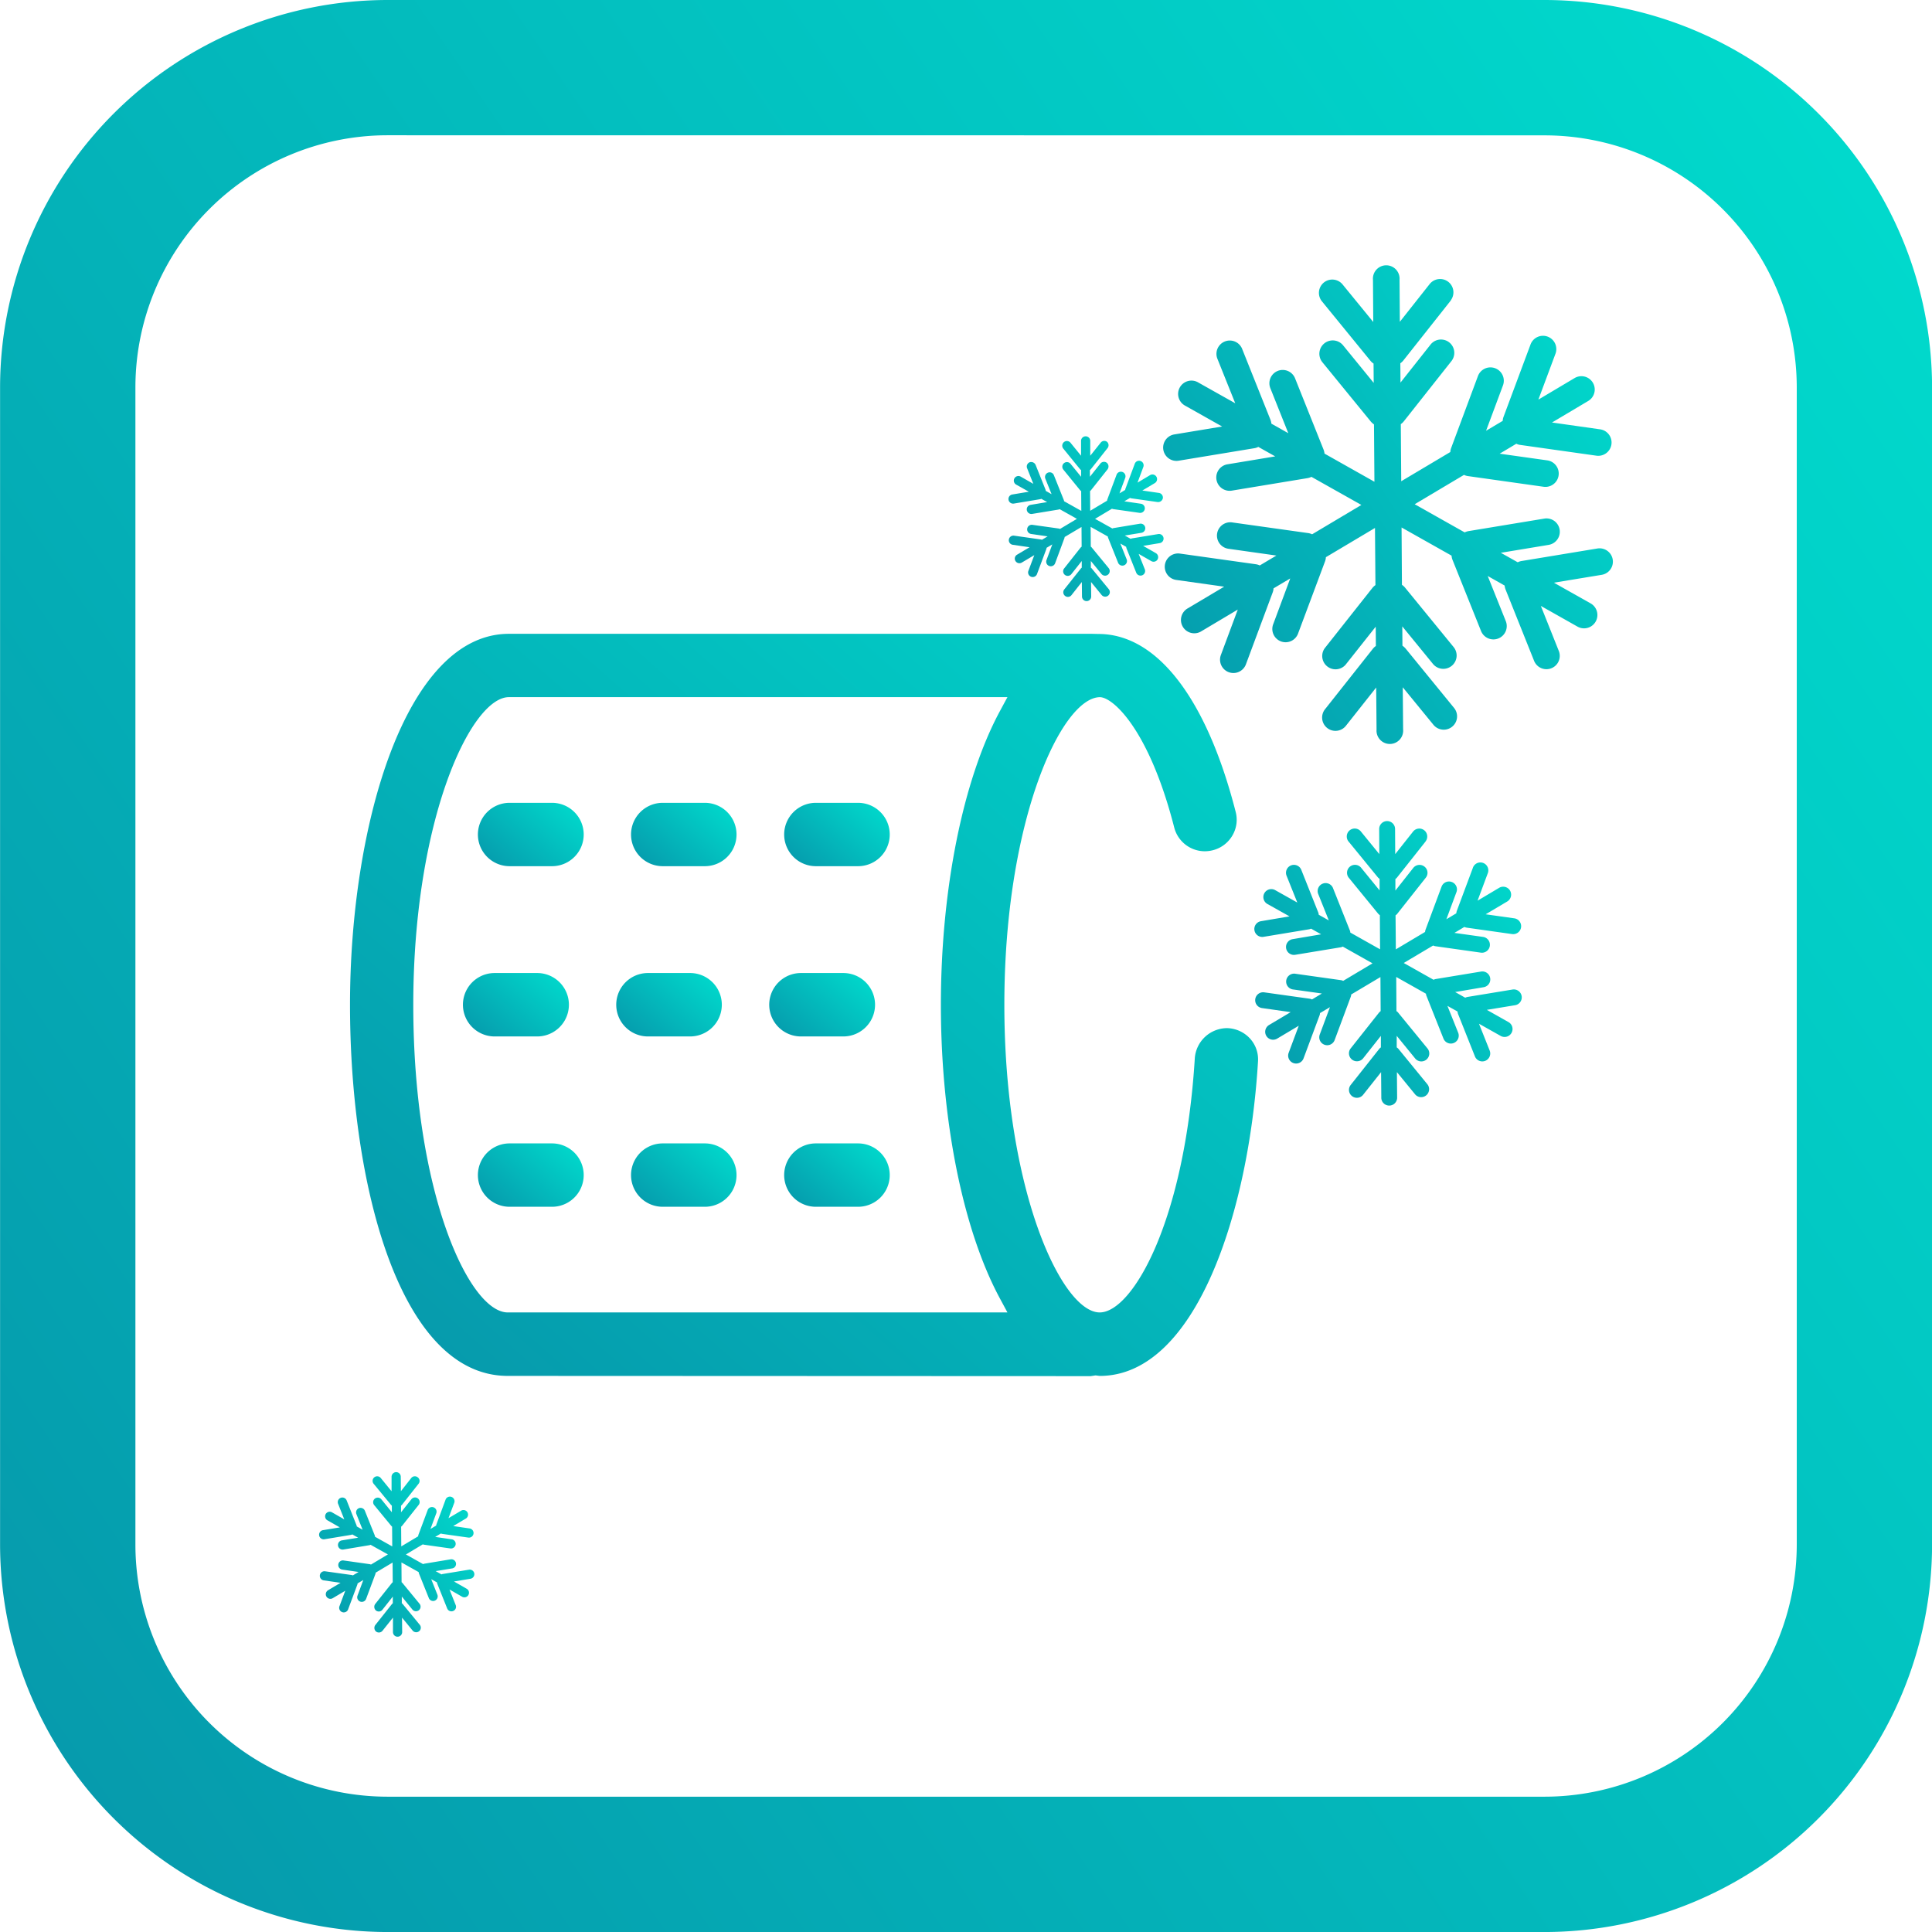
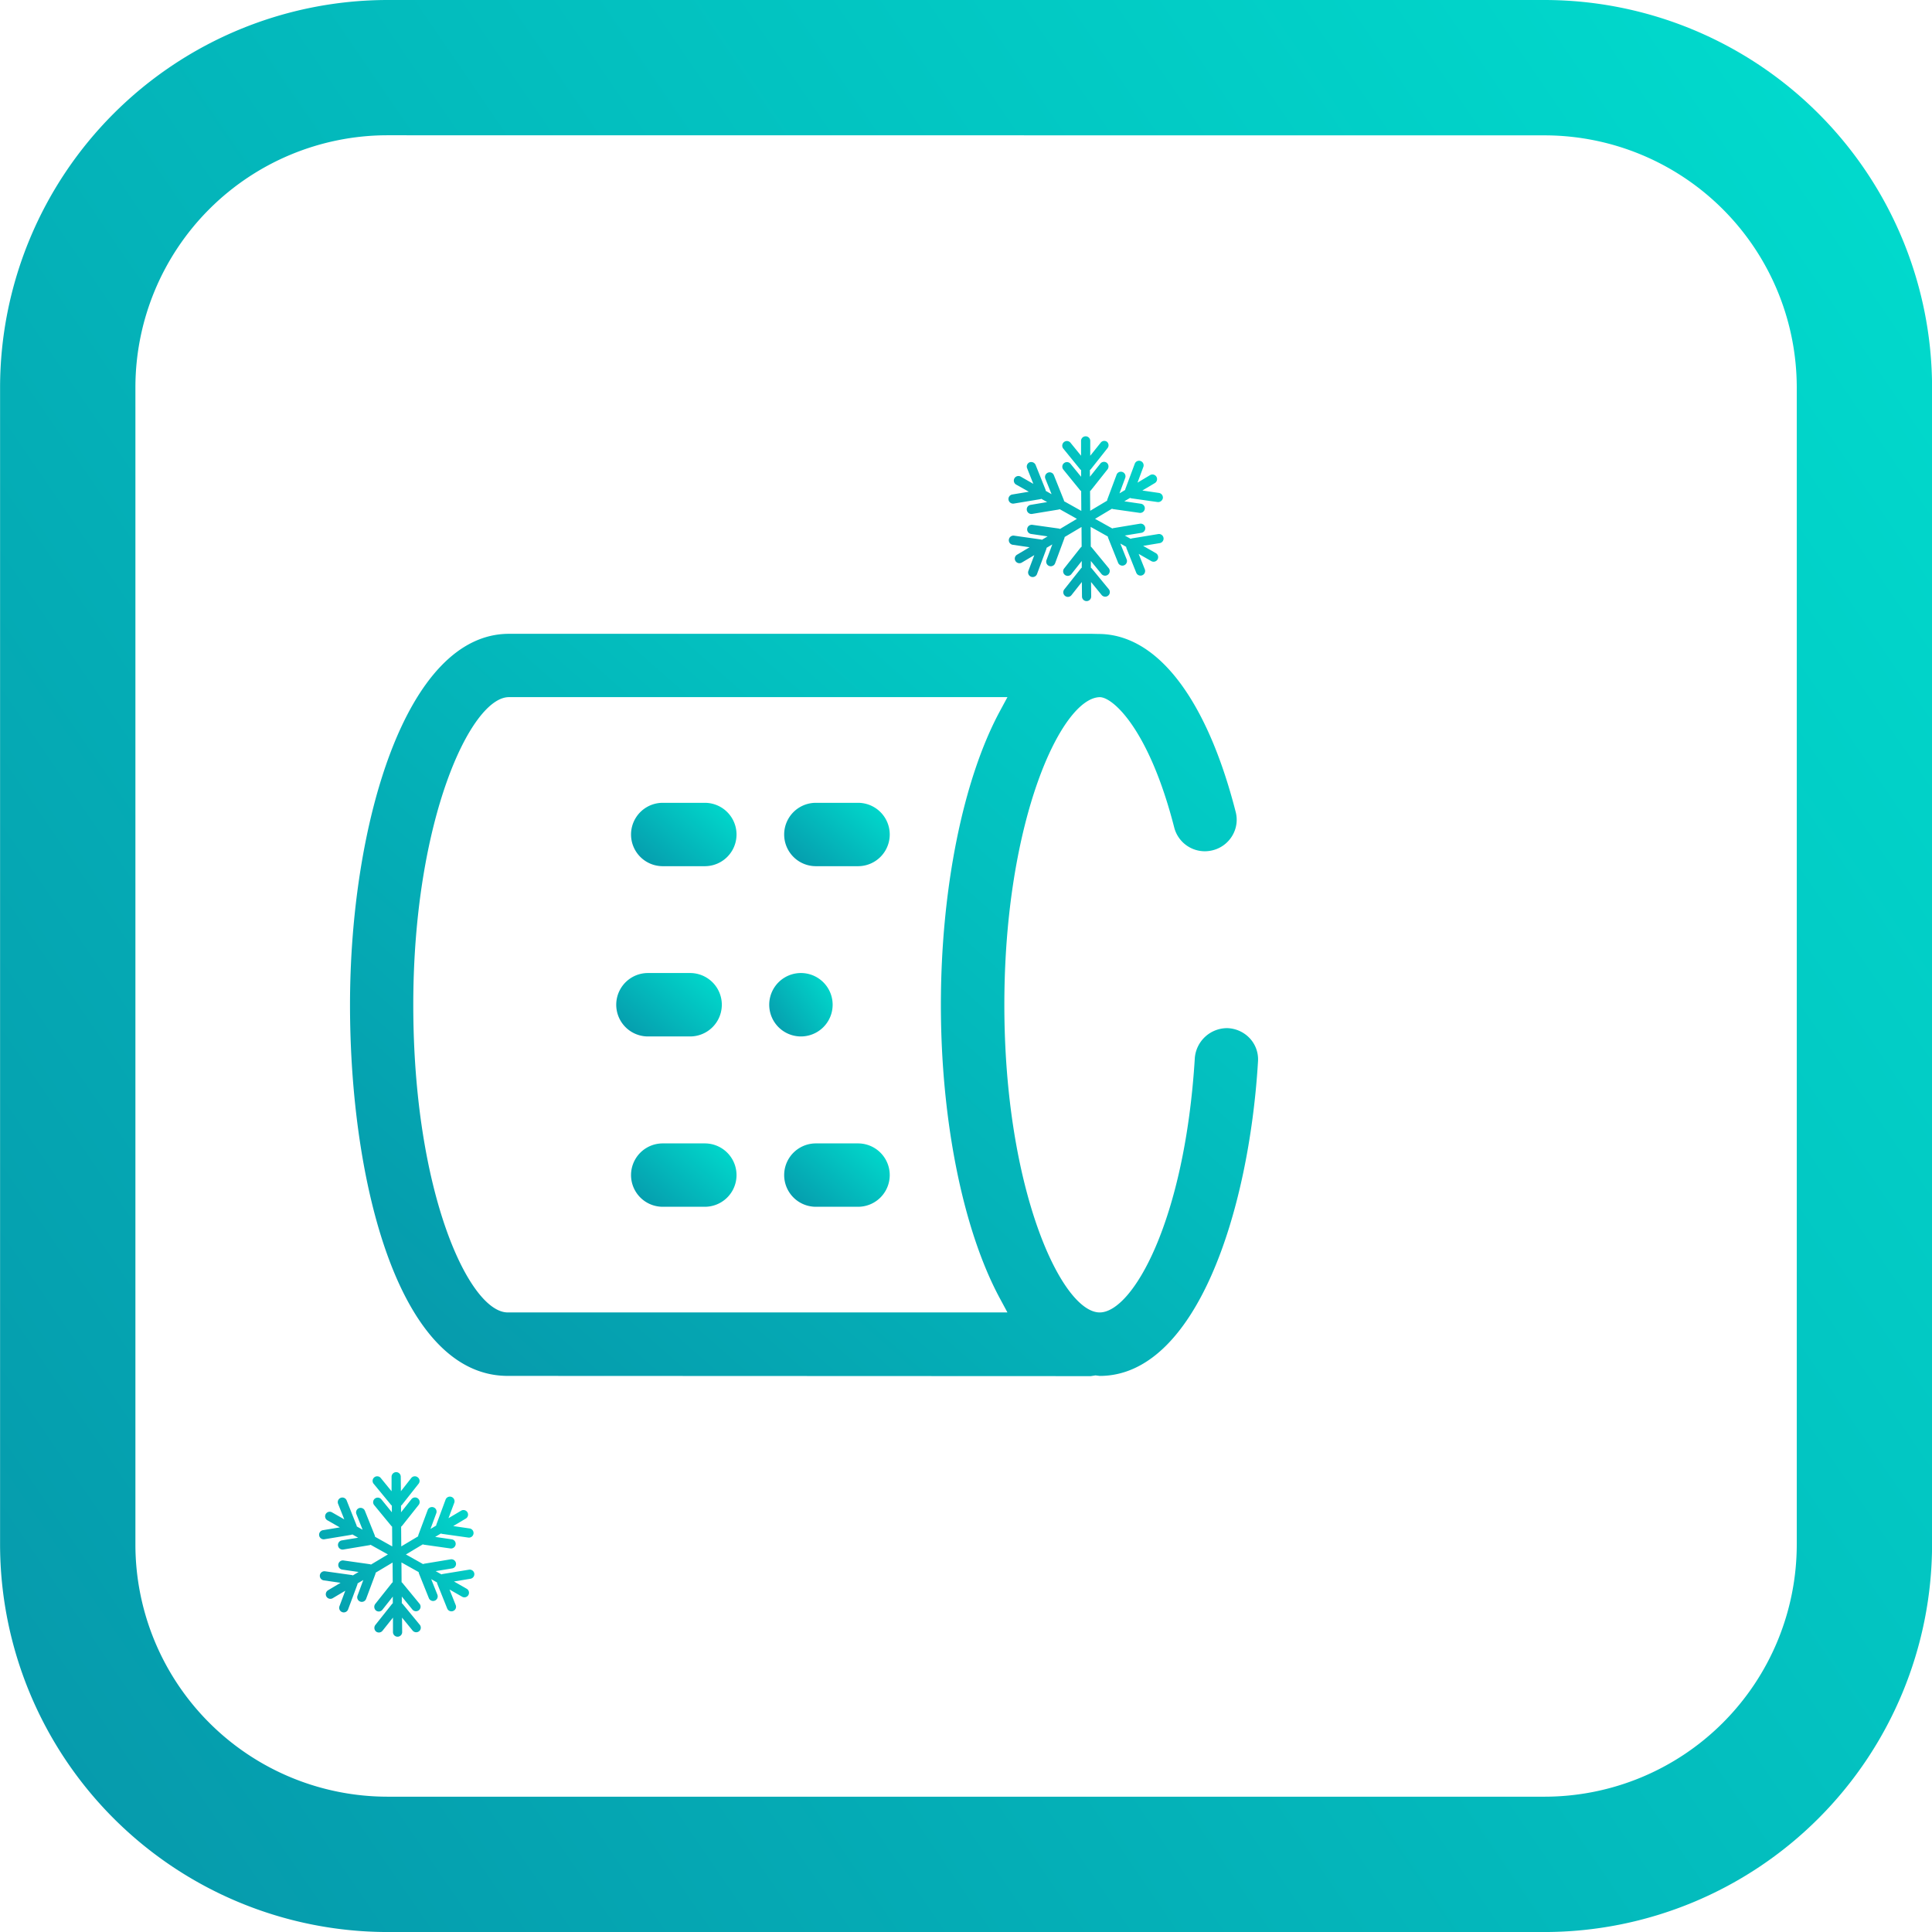
<svg xmlns="http://www.w3.org/2000/svg" width="80" height="80" viewBox="0 0 80 80">
  <defs>
    <linearGradient id="linear-gradient" x1="0.07" y1="1.064" x2="1.258" y2="0.251" gradientUnits="objectBoundingBox">
      <stop offset="0" stop-color="#0698ab" />
      <stop offset="1" stop-color="#00e1d0" />
    </linearGradient>
    <clipPath id="clip-Icon6">
      <rect width="80" height="80" />
    </clipPath>
  </defs>
  <g id="Icon6" clip-path="url(#clip-Icon6)">
    <g id="Group_2777" data-name="Group 2777" transform="translate(-963.859 -225.383)">
      <path id="Path_11354" data-name="Path 11354" d="M1027.818,305.384H979.9a16.062,16.062,0,0,1-16.038-16.042V241.424A16.058,16.058,0,0,1,979.9,225.383h47.921a16.059,16.059,0,0,1,16.041,16.041v47.918a16.063,16.063,0,0,1-16.041,16.042m-47.921-74.4a10.445,10.445,0,0,0-10.434,10.436v47.918A10.446,10.446,0,0,0,979.9,299.78h47.921a10.448,10.448,0,0,0,10.438-10.438V241.424a10.448,10.448,0,0,0-10.438-10.436Z" transform="translate(0 0)" stroke="rgba(0,0,0,0)" stroke-width="1" fill="url(#linear-gradient)" />
      <g id="Group_2776" data-name="Group 2776" transform="translate(977.077 236.414)">
-         <path id="Path_11355" data-name="Path 11355" d="M1113.267,258.271l-1.972,2.493a.535.535,0,0,1-.125.116l.006.8,1.244-1.573a.551.551,0,1,1,.866.683l-1.972,2.494a.512.512,0,0,1-.125.116l.018,2.365,2.033-1.21a.538.538,0,0,1,.034-.166l1.109-2.978a.553.553,0,0,1,1.037.385l-.7,1.879.689-.41a.534.534,0,0,1,.034-.166l1.112-2.98a.551.551,0,1,1,1.031.387l-.7,1.879,1.5-.892a.551.551,0,1,1,.564.948l-1.5.892,1.988.282a.551.551,0,1,1-.155,1.091l-3.149-.445a.458.458,0,0,1-.161-.049l-.689.412,1.985.279a.552.552,0,0,1-.152,1.093l-3.146-.444a.531.531,0,0,1-.165-.05l-2.042,1.215,2.07,1.166a.6.6,0,0,1,.161-.053l3.137-.518a.551.551,0,1,1,.18,1.088l-1.981.328.7.393a.543.543,0,0,1,.161-.053l3.137-.518a.552.552,0,0,1,.18,1.09l-1.981.326,1.521.857a.552.552,0,0,1-.543.962l-1.518-.857.744,1.865a.551.551,0,1,1-1.024.408l-1.18-2.951a.653.653,0,0,1-.04-.166l-.7-.395.747,1.864a.552.552,0,1,1-1.025.41l-1.183-2.951a.555.555,0,0,1-.036-.166l-2.07-1.166.015,2.375a.525.525,0,0,1,.128.114l2.012,2.462a.551.551,0,1,1-.854.7l-1.271-1.556.006.8a.706.706,0,0,1,.128.114l2.009,2.462a.551.551,0,1,1-.853.7l-1.271-1.554.015,1.744a.552.552,0,1,1-1.1.009l-.015-1.744-1.244,1.573a.552.552,0,1,1-.866-.684l1.972-2.492a.556.556,0,0,1,.125-.116l-.006-.8-1.246,1.573a.551.551,0,0,1-.863-.684l1.972-2.494a.594.594,0,0,1,.125-.116l-.019-2.366-2.033,1.21a.536.536,0,0,1-.033.168l-1.113,2.977a.55.55,0,1,1-1.03-.384l.7-1.881-.692.411a.538.538,0,0,1-.034.166l-1.109,2.979a.553.553,0,0,1-1.037-.386l.7-1.881-1.5.893a.552.552,0,1,1-.564-.948l1.5-.893-1.991-.28a.551.551,0,0,1,.155-1.091l3.146.442a.54.54,0,0,1,.164.05l.689-.41-1.988-.281a.551.551,0,1,1,.156-1.091l3.149.442a.582.582,0,0,1,.162.05l2.039-1.215-2.067-1.164a.615.615,0,0,1-.161.053l-3.137.518a.552.552,0,0,1-.18-1.09l1.978-.328-.7-.393a.544.544,0,0,1-.162.054l-3.137.518a.551.551,0,0,1-.18-1.088l1.981-.328-1.521-.857a.552.552,0,1,1,.543-.96l1.521.855-.747-1.863a.552.552,0,0,1,1.024-.41l1.18,2.953a.635.635,0,0,1,.04.164l.7.395-.744-1.864a.551.551,0,1,1,1.024-.408l1.18,2.951a.638.638,0,0,1,.039.166l2.067,1.165-.018-2.374a.682.682,0,0,1-.128-.114l-2.009-2.461a.553.553,0,0,1,.857-.7l1.268,1.555-.006-.8a.51.51,0,0,1-.128-.114l-2.009-2.462a.551.551,0,1,1,.854-.7l1.271,1.555-.012-1.745a.552.552,0,1,1,1.1-.007l.012,1.744,1.244-1.574a.552.552,0,0,1,.866.684Z" transform="translate(-1066.403 -256.869)" stroke="rgba(0,0,0,0)" stroke-width="1" fill="url(#linear-gradient)" />
-         <path id="Path_11356" data-name="Path 11356" d="M1119.19,323.3l-1.177,1.486a.307.307,0,0,1-.073.069l0,.478.741-.939a.331.331,0,0,1,.464-.053.325.325,0,0,1,.052.461l-1.174,1.485a.256.256,0,0,1-.076.07l.012,1.41,1.21-.721a.364.364,0,0,1,.022-.1l.661-1.776a.328.328,0,0,1,.424-.192.324.324,0,0,1,.192.42l-.417,1.122.411-.245a.408.408,0,0,1,.021-.1l.662-1.774a.329.329,0,1,1,.616.228l-.418,1.122.893-.532a.329.329,0,0,1,.451.114.332.332,0,0,1-.116.452l-.893.53,1.186.167a.329.329,0,0,1-.091.652l-1.877-.265a.362.362,0,0,1-.1-.03l-.412.246,1.186.166a.329.329,0,1,1-.091.652l-1.875-.265a.3.3,0,0,1-.1-.031l-1.219.724,1.235.695a.353.353,0,0,1,.1-.032l1.868-.308a.328.328,0,1,1,.107.648l-1.18.2.417.235a.369.369,0,0,1,.095-.032l1.872-.308a.329.329,0,0,1,.107.649l-1.18.194.905.511a.329.329,0,0,1-.323.573l-.906-.509.442,1.109a.328.328,0,1,1-.61.244l-.7-1.759a.368.368,0,0,1-.021-.1l-.418-.234.445,1.111a.328.328,0,1,1-.609.244l-.7-1.759a.293.293,0,0,1-.025-.1l-1.231-.693.009,1.414a.246.246,0,0,1,.076.069l1.2,1.466a.329.329,0,1,1-.509.416l-.756-.927,0,.478a.318.318,0,0,1,.076.067l1.2,1.468a.329.329,0,0,1-.509.416l-.759-.927.009,1.04a.328.328,0,1,1-.655,0l-.009-1.039-.744.938a.328.328,0,1,1-.515-.407l1.176-1.486a.319.319,0,0,1,.074-.069l0-.477-.741.937a.33.33,0,0,1-.518-.408l1.177-1.486a.432.432,0,0,1,.073-.069l-.009-1.41-1.21.721a.361.361,0,0,1-.021.1l-.661,1.776a.329.329,0,1,1-.616-.23l.417-1.12-.411.245a.286.286,0,0,1-.021.1l-.661,1.776a.329.329,0,0,1-.616-.232l.418-1.12-.893.532a.328.328,0,1,1-.335-.564l.893-.532-1.186-.168a.328.328,0,1,1,.091-.651l1.878.263a.316.316,0,0,1,.1.031l.409-.246-1.183-.166a.329.329,0,1,1,.092-.651l1.878.264a.272.272,0,0,1,.094.03l1.216-.726-1.232-.694a.316.316,0,0,1-.1.032l-1.868.308a.328.328,0,1,1-.107-.648l1.18-.2-.418-.235a.3.3,0,0,1-.1.03l-1.866.309a.328.328,0,0,1-.109-.647l1.183-.2-.908-.509a.329.329,0,1,1,.323-.573l.908.51-.445-1.111a.328.328,0,0,1,.61-.244l.7,1.759a.289.289,0,0,1,.021.1l.418.235-.445-1.111a.33.33,0,0,1,.612-.244l.7,1.759a.283.283,0,0,1,.024.1l1.232.693-.009-1.415a.312.312,0,0,1-.076-.067l-1.2-1.468a.329.329,0,1,1,.509-.416l.756.927,0-.479a.366.366,0,0,1-.076-.067l-1.2-1.468a.329.329,0,1,1,.509-.416l.756.927-.006-1.039a.329.329,0,0,1,.658,0l.006,1.039.744-.939a.329.329,0,0,1,.516.408Z" transform="translate(-1073.378 -299.487)" stroke="rgba(0,0,0,0)" stroke-width="1" fill="url(#linear-gradient)" />
        <path id="Path_11357" data-name="Path 11357" d="M1005.7,399.868l-.68.861a.218.218,0,0,1-.043.04l0,.276.43-.542a.19.19,0,0,1,.3.236l-.683.861a.232.232,0,0,1-.043.04l.006.817.7-.418a.186.186,0,0,1,.009-.058l.384-1.029a.19.19,0,0,1,.357.132l-.241.651.238-.142a.128.128,0,0,1,.012-.058l.381-1.029a.192.192,0,0,1,.359.132l-.244.651.519-.308a.19.19,0,1,1,.195.326l-.518.308.686.1a.191.191,0,0,1-.052.378l-1.088-.154a.21.21,0,0,1-.055-.017l-.238.142.686.1a.189.189,0,0,1,.161.215.194.194,0,0,1-.216.163l-1.085-.154a.228.228,0,0,1-.058-.016l-.7.419.713.4a.175.175,0,0,1,.058-.019l1.083-.18a.194.194,0,0,1,.219.159.189.189,0,0,1-.158.218l-.683.112.241.136a.214.214,0,0,1,.057-.018l1.083-.178a.192.192,0,0,1,.219.157.194.194,0,0,1-.159.219l-.682.113.524.3a.19.19,0,0,1-.186.332l-.524-.3.256.643a.187.187,0,0,1-.106.247.189.189,0,0,1-.247-.107l-.408-1.018a.182.182,0,0,1-.012-.058l-.241-.136.256.643a.192.192,0,0,1-.107.248.19.19,0,0,1-.247-.107l-.409-1.018a.5.5,0,0,1-.012-.058l-.713-.4.006.82a.151.151,0,0,1,.043.04l.7.851a.19.19,0,0,1-.027.268.192.192,0,0,1-.268-.028l-.439-.538,0,.277a.168.168,0,0,1,.043.04l.7.851a.189.189,0,0,1-.027.268.193.193,0,0,1-.268-.027l-.439-.537.006.6a.19.19,0,0,1-.381,0l0-.6-.433.544a.192.192,0,0,1-.268.032.2.2,0,0,1-.031-.268l.683-.861a.224.224,0,0,1,.042-.04l0-.277-.43.544a.19.19,0,0,1-.268.031.2.2,0,0,1-.03-.269l.682-.859a.152.152,0,0,1,.043-.04l-.006-.817-.7.418a.373.373,0,0,1-.012.058l-.384,1.028a.19.19,0,1,1-.357-.133l.241-.649-.238.142a.193.193,0,0,1-.012.058l-.384,1.029a.191.191,0,0,1-.357-.134l.244-.65-.518.308a.19.19,0,0,1-.262-.066.193.193,0,0,1,.067-.262l.518-.308-.686-.1a.19.19,0,1,1,.052-.376l1.088.152a.251.251,0,0,1,.055.017l.238-.142-.686-.1a.191.191,0,0,1,.052-.378l1.089.154a.237.237,0,0,1,.058.017l.7-.419-.717-.4a.16.16,0,0,1-.055.018l-1.082.18a.192.192,0,0,1-.064-.378l.686-.113-.241-.136a.247.247,0,0,1-.058.02l-1.082.178a.191.191,0,1,1-.061-.376l.683-.113-.525-.3a.191.191,0,0,1,.186-.332l.524.3-.256-.643a.19.19,0,0,1,.354-.142l.405,1.02a.2.2,0,0,1,.015.058l.241.136-.256-.645a.189.189,0,0,1,.1-.247.193.193,0,0,1,.25.107l.408,1.018a.478.478,0,0,1,.012.058l.713.4-.006-.82a.219.219,0,0,1-.042-.04l-.7-.851a.19.19,0,0,1,.028-.268.192.192,0,0,1,.268.028l.436.536v-.276a.152.152,0,0,1-.043-.04l-.7-.85a.19.19,0,1,1,.292-.241l.439.538,0-.6a.193.193,0,0,1,.189-.192.19.19,0,0,1,.192.189l.006.6.427-.544a.19.19,0,0,1,.268-.032A.187.187,0,0,1,1005.7,399.868Z" transform="translate(-1001.589 -349.455)" stroke="rgba(0,0,0,0)" stroke-width="1" fill="url(#linear-gradient)" />
        <path id="Path_11358" data-name="Path 11358" d="M1087.123,277.465l-.683.863a.241.241,0,0,1-.043.04v.277l.433-.544a.192.192,0,0,1,.268-.032.2.2,0,0,1,.031.268l-.683.861a.153.153,0,0,1-.043.04l.006.817.7-.418a.2.2,0,0,1,.012-.057l.384-1.029a.191.191,0,0,1,.357.134l-.241.649.238-.143a.127.127,0,0,1,.012-.056l.384-1.029a.189.189,0,1,1,.354.134l-.241.65.518-.31a.191.191,0,0,1,.2.328l-.518.308.686.1a.194.194,0,0,1,.164.215.2.2,0,0,1-.216.163l-1.088-.154a.351.351,0,0,1-.055-.017l-.238.14.683.1a.19.19,0,0,1,.165.215.193.193,0,0,1-.217.163l-1.085-.154a.242.242,0,0,1-.057-.017l-.7.419.717.4a.136.136,0,0,1,.055-.018l1.082-.18a.191.191,0,1,1,.061.377l-.683.112.241.136a.41.41,0,0,1,.055-.018l1.085-.178a.19.19,0,1,1,.061.375l-.683.113.524.3a.192.192,0,0,1,.074.261.19.19,0,0,1-.259.071l-.524-.3.256.643a.191.191,0,0,1-.354.143l-.408-1.02a.38.38,0,0,1-.012-.058l-.241-.136.257.643a.191.191,0,1,1-.354.142l-.408-1.02a.192.192,0,0,1-.012-.056l-.713-.4.006.818a.2.2,0,0,1,.042.04l.7.851a.191.191,0,0,1-.3.241l-.439-.537,0,.277a.2.2,0,0,1,.043.04l.7.851a.19.19,0,0,1-.028.268.192.192,0,0,1-.268-.027l-.439-.538.006.6a.19.19,0,0,1-.381,0l-.006-.6-.43.544a.187.187,0,0,1-.265.031.191.191,0,0,1-.034-.267l.683-.861a.183.183,0,0,1,.042-.04l0-.277-.43.543a.19.19,0,1,1-.3-.234l.68-.861a.414.414,0,0,1,.046-.041l-.006-.816-.7.416a.124.124,0,0,1-.012.058l-.381,1.029a.19.19,0,1,1-.357-.133l.241-.649-.238.142a.2.2,0,0,1-.012.058l-.384,1.029a.19.19,0,0,1-.356-.134l.244-.65-.518.308a.191.191,0,0,1-.262-.066.188.188,0,0,1,.067-.261l.518-.308-.686-.1a.191.191,0,1,1,.052-.378l1.085.154a.147.147,0,0,1,.058.016l.238-.142-.686-.1a.191.191,0,0,1,.055-.378l1.085.152a.174.174,0,0,1,.058.019l.7-.419-.713-.4a.338.338,0,0,1-.058.018l-1.082.178a.191.191,0,0,1-.22-.157.187.187,0,0,1,.156-.218l.686-.115-.244-.136a.14.14,0,0,1-.054.018l-1.083.18a.192.192,0,0,1-.219-.157.189.189,0,0,1,.155-.219l.686-.115-.524-.294a.19.19,0,1,1,.186-.332l.524.3-.256-.643a.191.191,0,0,1,.1-.249.2.2,0,0,1,.25.107l.409,1.02a.362.362,0,0,1,.012.056l.241.138-.259-.645a.193.193,0,0,1,.107-.247.187.187,0,0,1,.247.105l.408,1.02a.188.188,0,0,1,.015.058l.713.4-.006-.819a.292.292,0,0,1-.046-.04l-.692-.851a.189.189,0,0,1,.028-.268.192.192,0,0,1,.268.027l.439.538,0-.277a.258.258,0,0,1-.046-.04l-.692-.85a.191.191,0,0,1,.3-.241l.436.537,0-.6a.191.191,0,1,1,.381,0l0,.6.433-.542a.187.187,0,0,1,.265-.032A.191.191,0,0,1,1087.123,277.465Z" transform="translate(-1054.484 -269.936)" stroke="rgba(0,0,0,0)" stroke-width="1" fill="url(#linear-gradient)" />
      </g>
      <path id="Path_11359" data-name="Path 11359" d="M1011.76,331.021c-4.488,0-6.532-7.964-6.532-15.364,0-7.448,2.306-15.364,6.581-15.364h24.149l.261.006c2.434,0,4.482,2.683,5.68,7.357a1.284,1.284,0,0,1-.132.987,1.309,1.309,0,0,1-.81.611,1.347,1.347,0,0,1-.338.043,1.31,1.31,0,0,1-1.263-.988c-1.031-4.023-2.512-5.371-3.068-5.393-1.588,0-3.965,5.081-3.965,12.741s2.377,12.736,3.949,12.736c1.346,0,3.523-3.753,3.938-10.538a1.345,1.345,0,0,1,1.339-1.234,1.33,1.33,0,0,1,.959.445,1.281,1.281,0,0,1,.318.941c-.379,6.271-2.591,13.015-6.555,13.015L1036.1,331l-.2.031Zm.049-28.106c-1.577,0-3.961,5.082-3.961,12.742,0,7.774,2.317,12.736,3.912,12.736h20.691l-.318-.59c-1.527-2.837-2.438-7.377-2.438-12.146s.912-9.318,2.438-12.152l.318-.59Z" transform="translate(-26.876 -48.665)" stroke="rgba(0,0,0,0)" stroke-width="1" fill-rule="evenodd" fill="url(#linear-gradient)" />
-       <path id="Path_11360" data-name="Path 11360" d="M1021.655,322.9a1.312,1.312,0,1,1,0-2.624h1.757a1.312,1.312,0,1,1,0,2.624Z" transform="translate(-36.695 -61.65)" stroke="rgba(0,0,0,0)" stroke-width="1" fill-rule="evenodd" fill="url(#linear-gradient)" />
-       <path id="Path_11361" data-name="Path 11361" d="M1019.9,343.014a1.313,1.313,0,0,1,0-2.626h1.762a1.313,1.313,0,0,1,0,2.626Z" transform="translate(-35.559 -74.714)" stroke="rgba(0,0,0,0)" stroke-width="1" fill-rule="evenodd" fill="url(#linear-gradient)" />
-       <path id="Path_11362" data-name="Path 11362" d="M1021.655,363.151a1.312,1.312,0,1,1,0-2.624h1.757a1.312,1.312,0,1,1,0,2.624Z" transform="translate(-36.695 -87.798)" stroke="rgba(0,0,0,0)" stroke-width="1" fill-rule="evenodd" fill="url(#linear-gradient)" />
      <path id="Path_11363" data-name="Path 11363" d="M1039.737,322.9a1.312,1.312,0,1,1,0-2.624h1.744a1.312,1.312,0,1,1,0,2.624Z" transform="translate(-48.436 -61.65)" stroke="rgba(0,0,0,0)" stroke-width="1" fill-rule="evenodd" fill="url(#linear-gradient)" />
      <path id="Path_11364" data-name="Path 11364" d="M1037.995,343.014a1.313,1.313,0,1,1,0-2.626h1.746a1.313,1.313,0,0,1,0,2.626Z" transform="translate(-47.306 -74.714)" stroke="rgba(0,0,0,0)" stroke-width="1" fill-rule="evenodd" fill="url(#linear-gradient)" />
      <path id="Path_11365" data-name="Path 11365" d="M1039.737,363.151a1.312,1.312,0,1,1,0-2.624h1.744a1.312,1.312,0,1,1,0,2.624Z" transform="translate(-48.436 -87.798)" stroke="rgba(0,0,0,0)" stroke-width="1" fill-rule="evenodd" fill="url(#linear-gradient)" />
      <path id="Path_11366" data-name="Path 11366" d="M1057.832,322.9a1.312,1.312,0,1,1,0-2.624h1.747a1.312,1.312,0,1,1,0,2.624Z" transform="translate(-60.19 -61.65)" stroke="rgba(0,0,0,0)" stroke-width="1" fill-rule="evenodd" fill="url(#linear-gradient)" />
-       <path id="Path_11367" data-name="Path 11367" d="M1056.081,343.014a1.313,1.313,0,1,1,0-2.626h1.756a1.313,1.313,0,0,1,0,2.626Z" transform="translate(-59.057 -74.714)" stroke="rgba(0,0,0,0)" stroke-width="1" fill-rule="evenodd" fill="url(#linear-gradient)" />
+       <path id="Path_11367" data-name="Path 11367" d="M1056.081,343.014a1.313,1.313,0,1,1,0-2.626a1.313,1.313,0,0,1,0,2.626Z" transform="translate(-59.057 -74.714)" stroke="rgba(0,0,0,0)" stroke-width="1" fill-rule="evenodd" fill="url(#linear-gradient)" />
      <path id="Path_11368" data-name="Path 11368" d="M1057.832,363.151a1.312,1.312,0,1,1,0-2.624h1.747a1.312,1.312,0,1,1,0,2.624Z" transform="translate(-60.19 -87.798)" stroke="rgba(0,0,0,0)" stroke-width="1" fill-rule="evenodd" fill="url(#linear-gradient)" />
    </g>
  </g>
</svg>